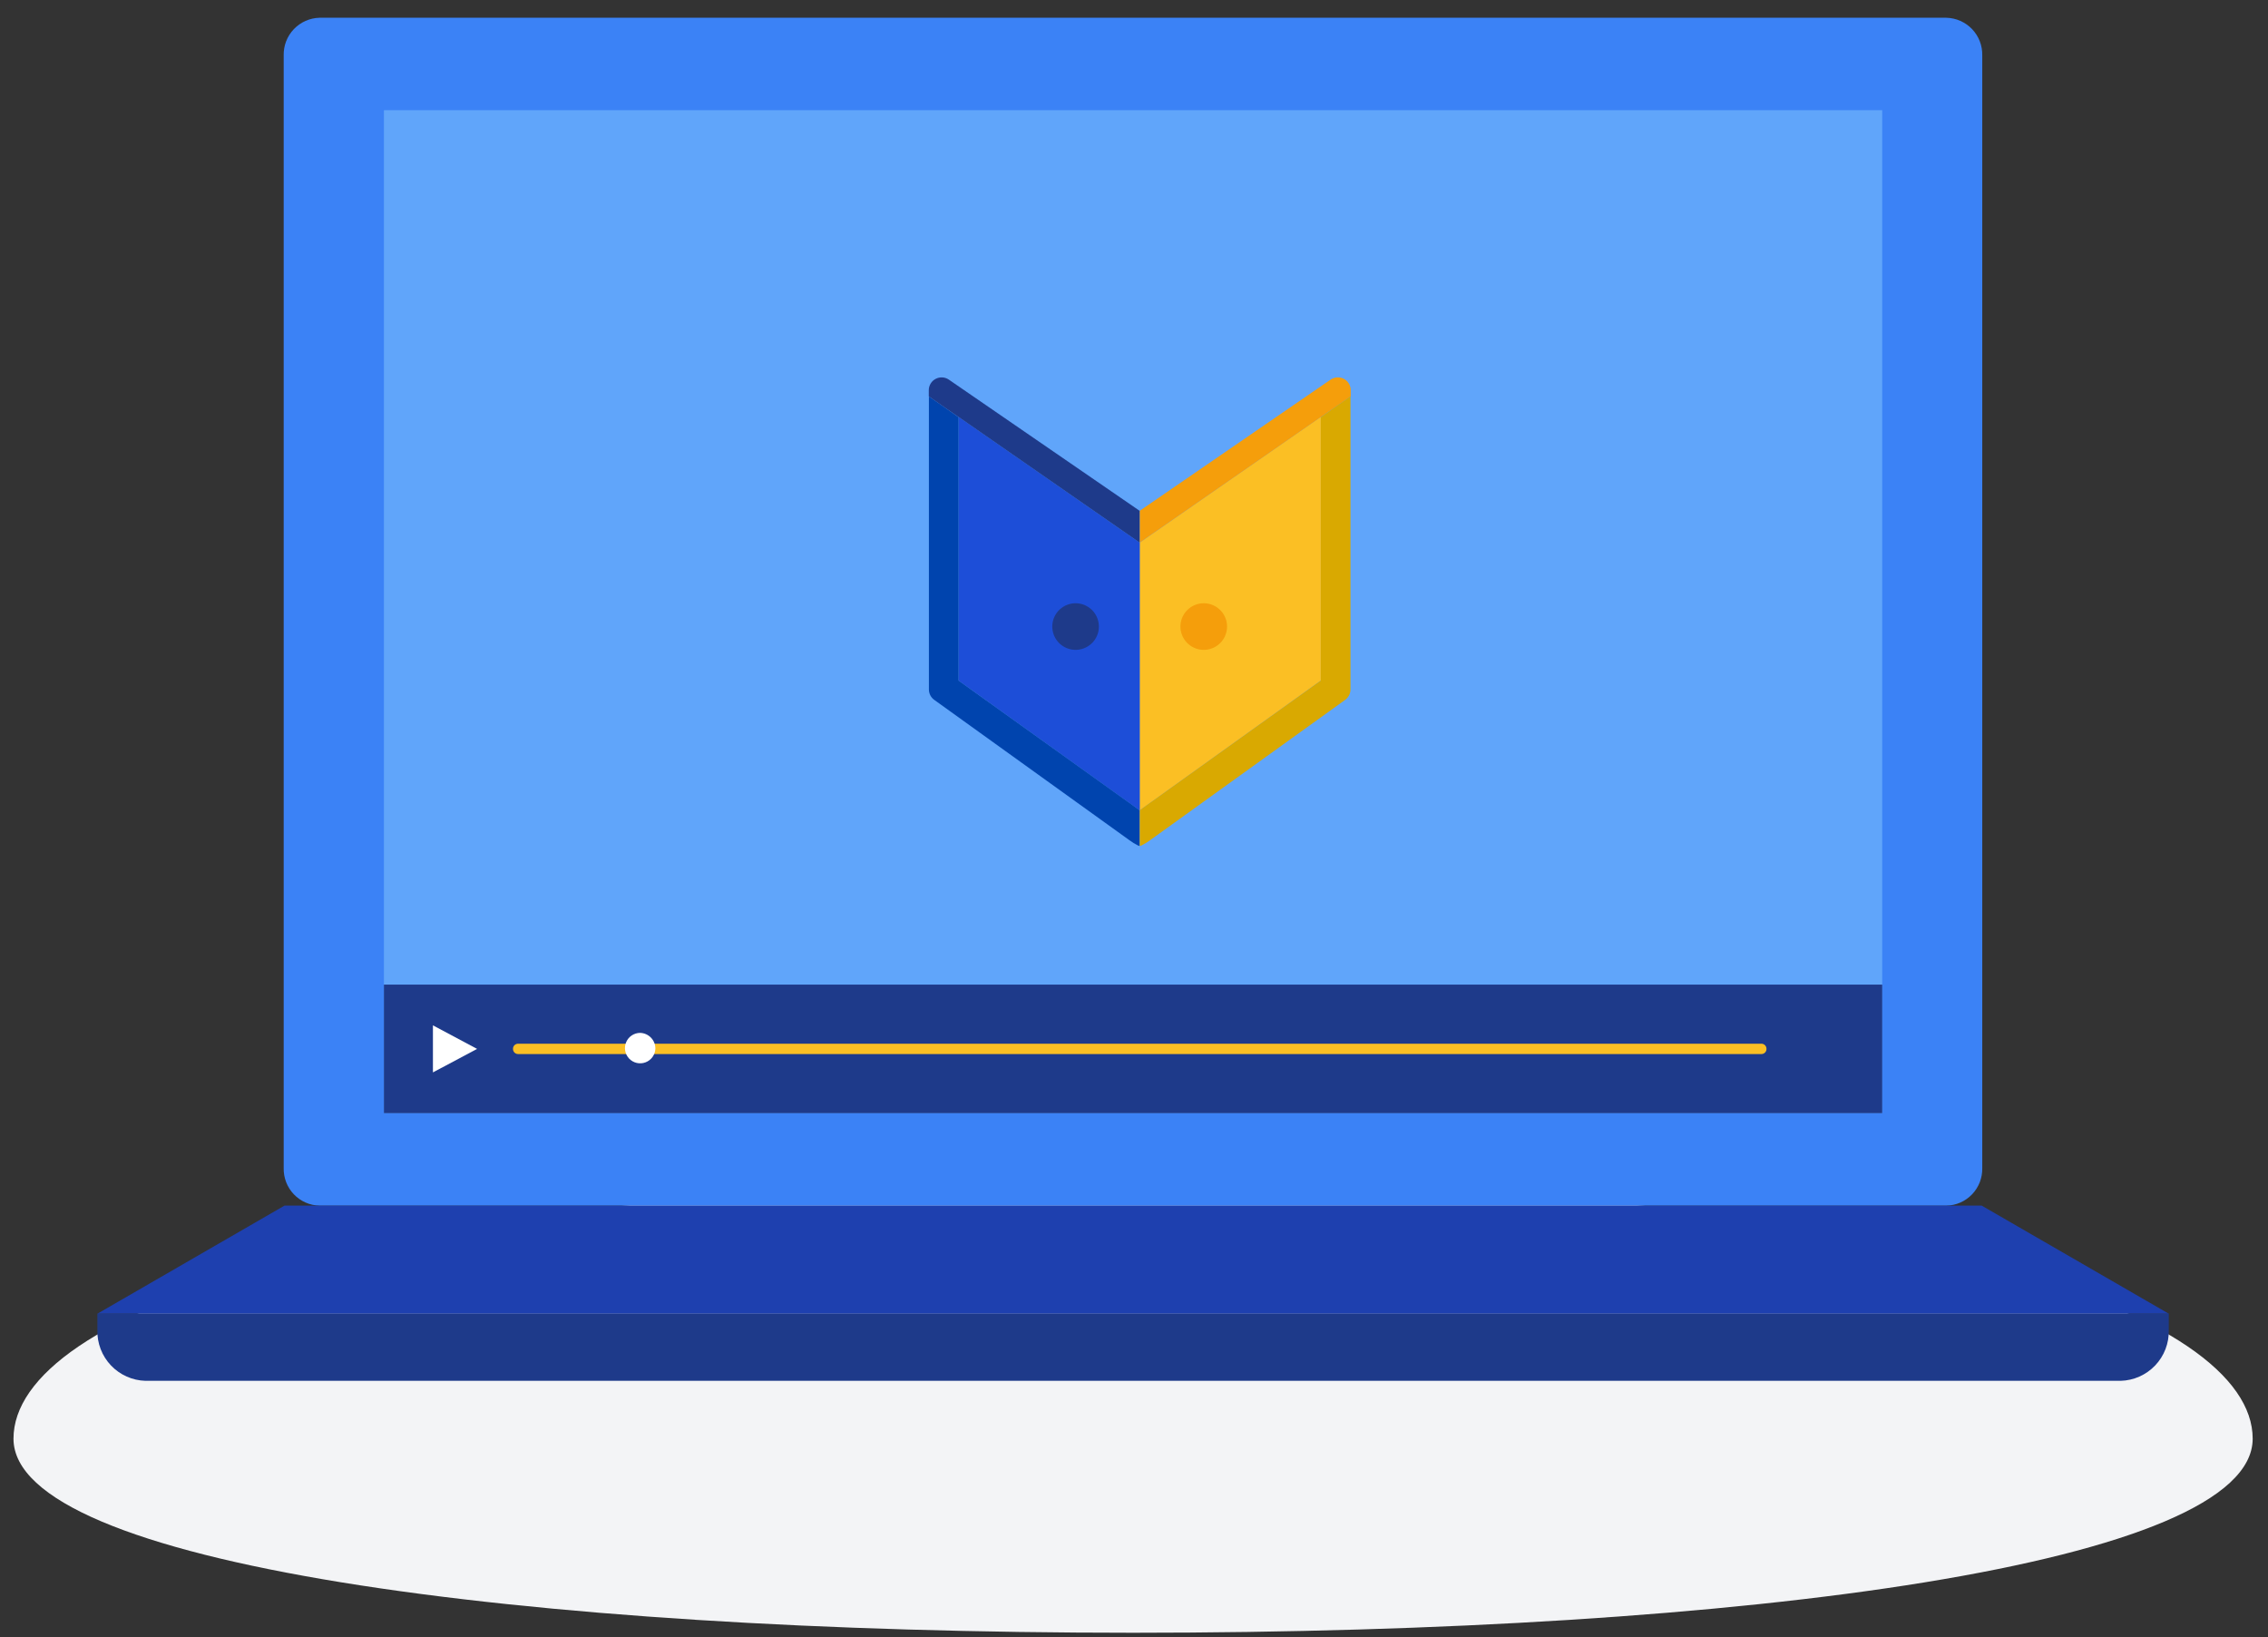
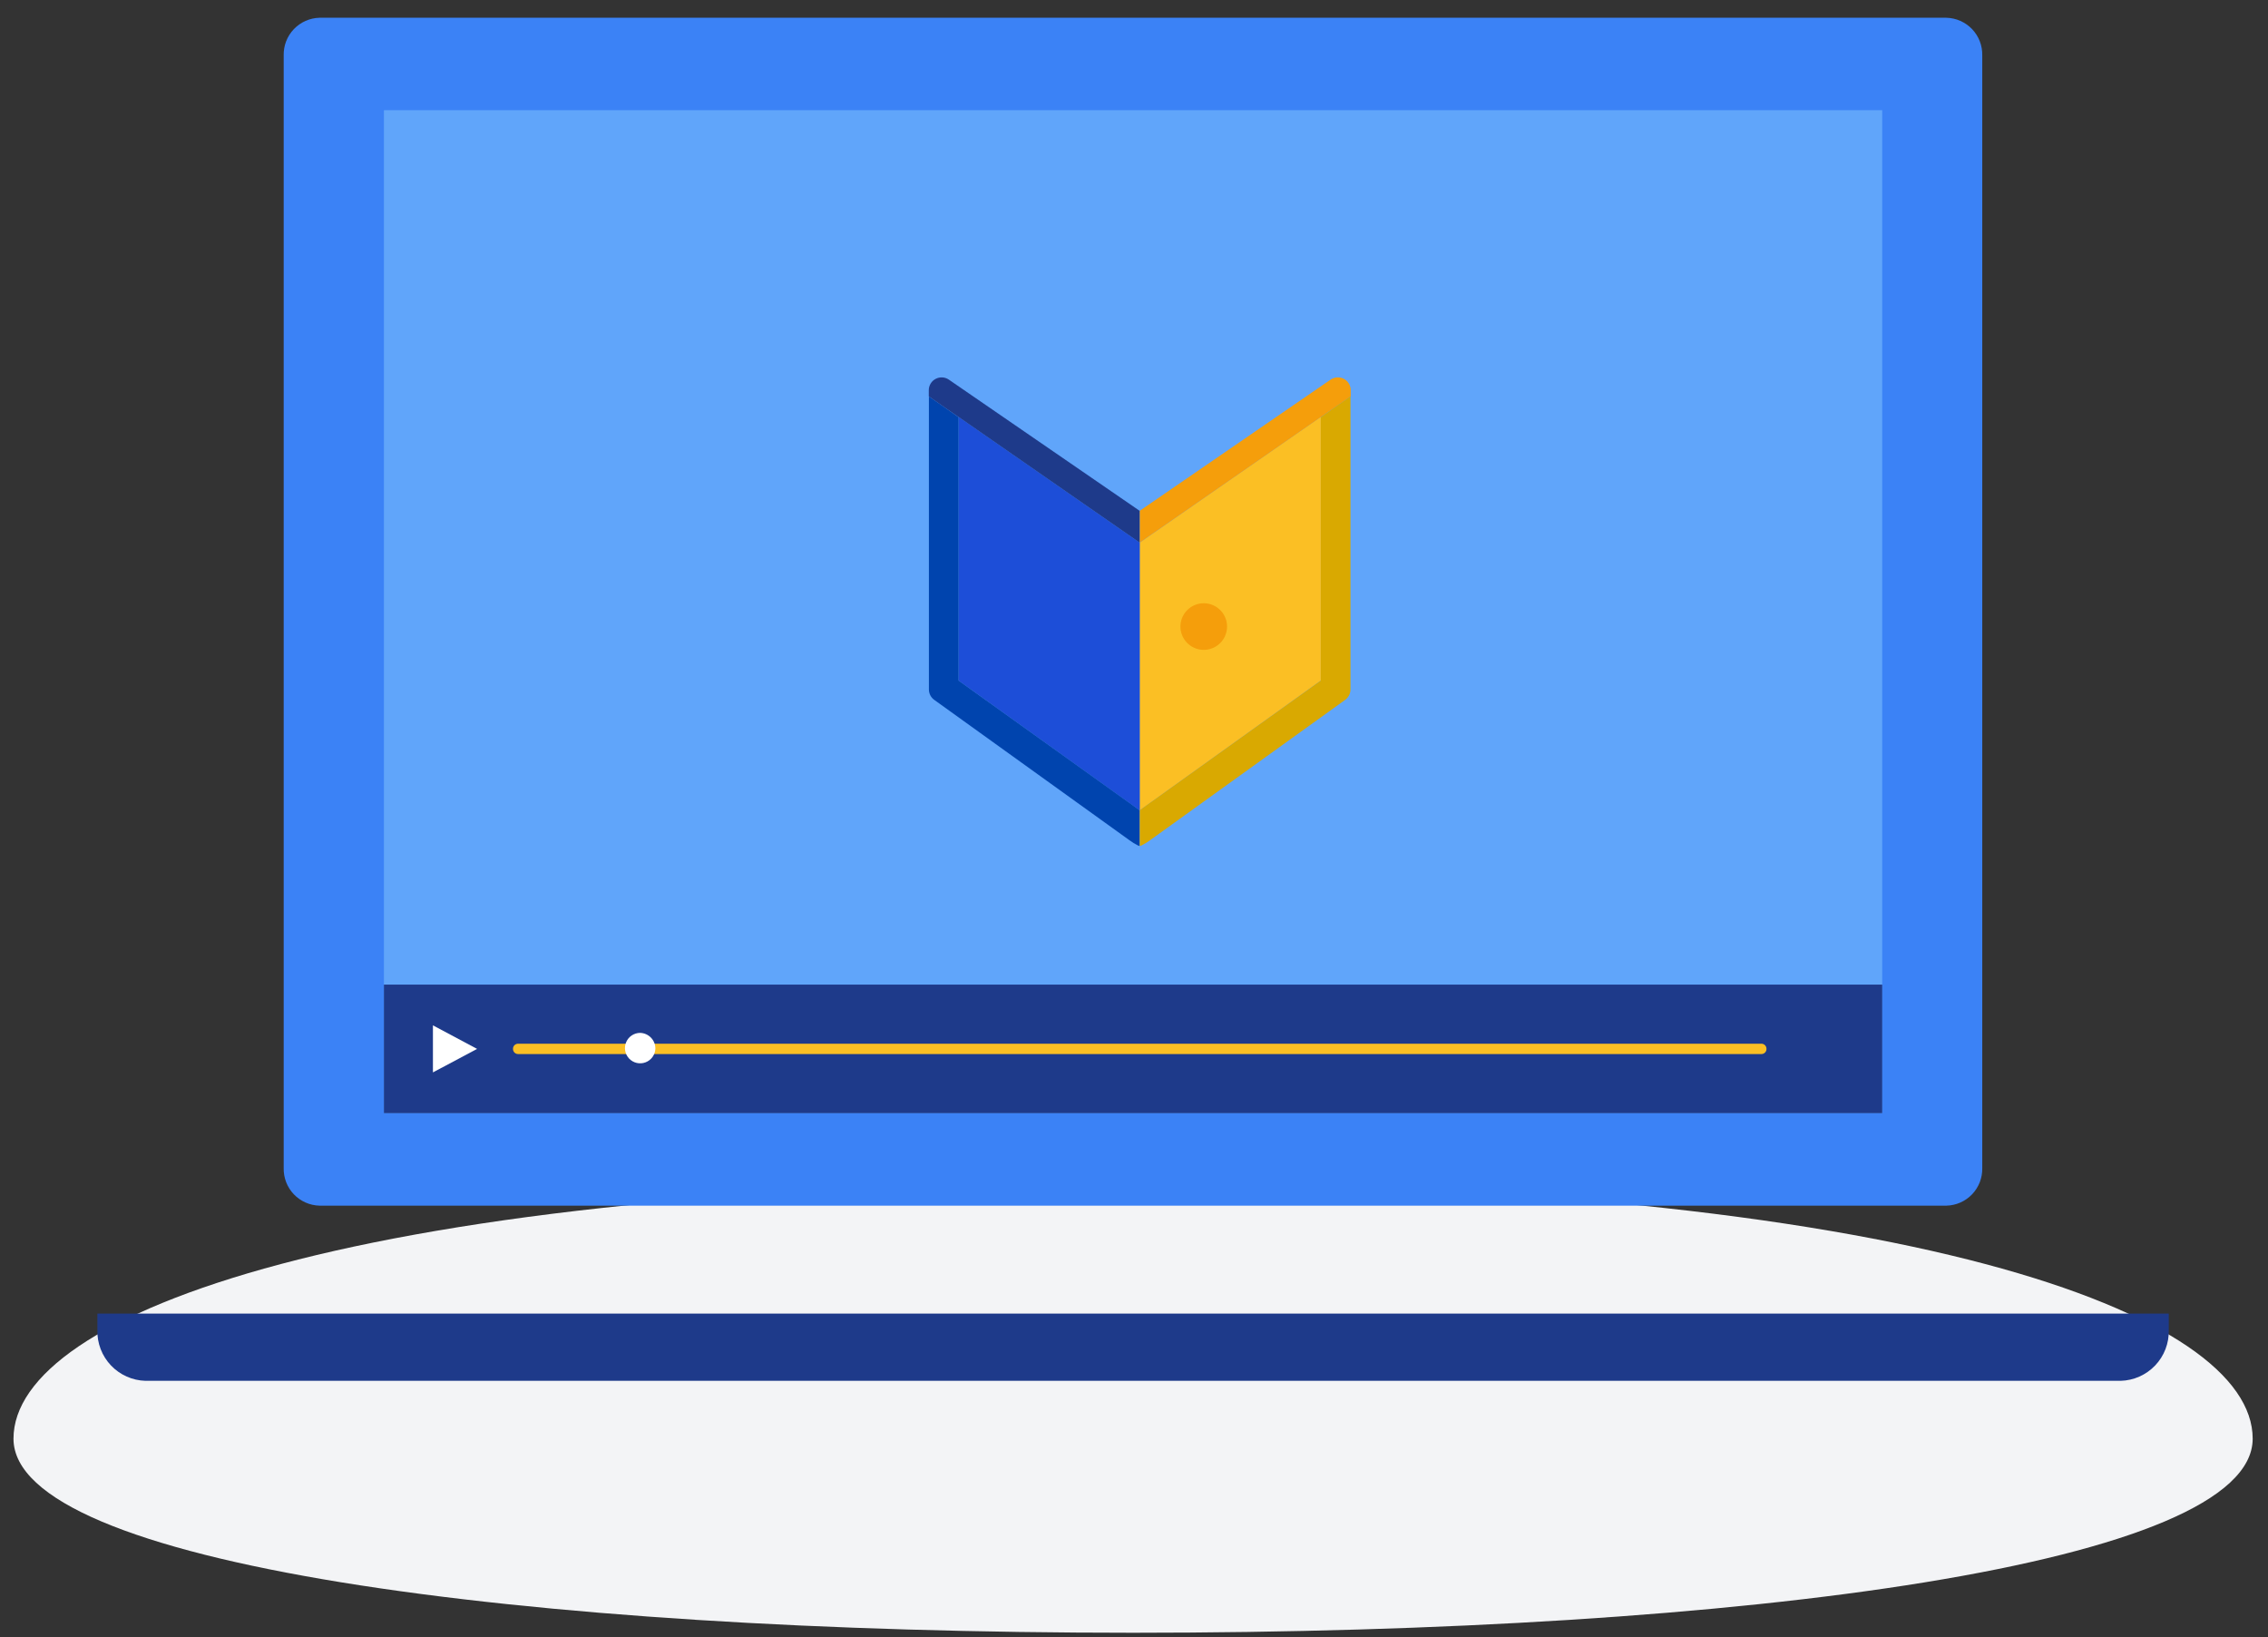
<svg xmlns="http://www.w3.org/2000/svg" width="97" height="70" viewBox="0 0 97 70" fill="none">
  <rect x="0" y="0" width="97" height="70" fill="#333333" stroke="none" />
  <path d="M96.345 61.516C96.345 66.831 74.906 69.814 48.461 69.814C22.015 69.814 0.577 66.832 0.577 61.516C0.577 56.2 15.124 50.564 48.461 50.564C81.798 50.564 96.345 56.2 96.345 61.516Z" fill="#F3F4F6" />
  <path d="M84.779 49.942C84.784 50.149 84.748 50.354 84.674 50.547C84.599 50.74 84.488 50.916 84.345 51.066C84.202 51.215 84.032 51.335 83.843 51.418C83.654 51.502 83.45 51.547 83.243 51.552H13.669C13.462 51.547 13.258 51.502 13.069 51.418C12.88 51.335 12.71 51.215 12.567 51.066C12.424 50.916 12.313 50.74 12.238 50.547C12.164 50.354 12.128 50.149 12.133 49.942V2.37C12.128 2.163 12.164 1.958 12.238 1.765C12.313 1.572 12.424 1.396 12.567 1.246C12.71 1.097 12.88 0.977 13.069 0.893C13.258 0.809 13.462 0.764 13.669 0.759H83.243C83.45 0.764 83.654 0.809 83.843 0.893C84.032 0.977 84.202 1.097 84.345 1.246C84.488 1.396 84.599 1.572 84.674 1.765C84.748 1.958 84.784 2.163 84.779 2.37V49.942Z" fill="#3B82F6" />
-   <path d="M84.753 51.549H12.169L4.165 56.172H92.757L84.753 51.549Z" fill="#1E40AF" />
  <path d="M4.165 56.166V56.875C4.151 57.435 4.36 57.978 4.747 58.385C5.133 58.791 5.665 59.027 6.226 59.042H90.695C91.256 59.027 91.788 58.791 92.174 58.385C92.561 57.978 92.77 57.435 92.756 56.875V56.166H4.165Z" fill="#1E3A8A" />
  <path d="M80.5 4.711H16.42V47.598H80.5V4.711Z" fill="#60A5FA" />
  <path d="M80.5 42.1H16.42V47.596H80.5V42.1Z" fill="#1E3A8A" />
  <path d="M75.55 44.848C75.551 44.877 75.546 44.905 75.536 44.931C75.526 44.958 75.51 44.982 75.491 45.002C75.471 45.023 75.448 45.039 75.422 45.051C75.396 45.062 75.368 45.069 75.34 45.069H22.151C22.122 45.069 22.095 45.062 22.069 45.051C22.043 45.039 22.019 45.023 22 45.002C21.98 44.982 21.965 44.958 21.955 44.931C21.945 44.905 21.94 44.877 21.941 44.848C21.939 44.791 21.961 44.736 22 44.694C22.04 44.653 22.094 44.629 22.151 44.627H75.34C75.397 44.629 75.451 44.653 75.49 44.694C75.53 44.736 75.551 44.791 75.55 44.848Z" fill="#FBBF24" />
  <path d="M28.029 44.848C28.023 44.975 27.979 45.098 27.904 45.2C27.828 45.303 27.725 45.381 27.605 45.425C27.486 45.47 27.356 45.478 27.232 45.449C27.108 45.42 26.996 45.356 26.908 45.264C26.82 45.172 26.761 45.056 26.739 44.931C26.716 44.805 26.731 44.676 26.781 44.559C26.831 44.442 26.915 44.342 27.021 44.272C27.127 44.202 27.251 44.165 27.378 44.164C27.555 44.169 27.723 44.244 27.845 44.372C27.967 44.5 28.033 44.671 28.029 44.848Z" fill="white" />
  <path d="M18.516 43.843L20.405 44.849L18.516 45.854V43.843Z" fill="white" />
  <path d="M56.49 29.1L48.742 34.651V23.202L56.49 17.824V29.1Z" fill="#FBBF24" />
  <path d="M40.997 29.1L48.745 34.651V23.202L40.997 17.824V29.1Z" fill="#1D4ED8" />
  <path d="M48.742 34.649L48.305 34.331L48.271 34.307L48.237 34.284L40.997 29.1V17.838L40.278 17.333L39.728 16.949V29.482C39.729 29.57 39.75 29.657 39.791 29.735C39.833 29.813 39.892 29.88 39.965 29.931L48.27 35.901L48.306 35.928C48.418 36.011 48.537 36.084 48.661 36.146C48.686 36.16 48.714 36.168 48.742 36.171V34.649Z" fill="#0044AE" />
-   <path d="M45.997 25.794C45.766 25.795 45.543 25.876 45.366 26.023C45.188 26.17 45.067 26.374 45.023 26.6C44.979 26.826 45.015 27.061 45.124 27.264C45.234 27.466 45.41 27.625 45.624 27.712C45.837 27.8 46.074 27.811 46.294 27.743C46.514 27.675 46.705 27.534 46.832 27.342C46.96 27.15 47.017 26.919 46.993 26.69C46.97 26.461 46.868 26.247 46.705 26.084C46.612 25.991 46.501 25.918 46.38 25.868C46.258 25.818 46.128 25.793 45.997 25.794Z" fill="#1E3A8A" />
  <path d="M56.493 17.833H56.486L48.746 23.2V21.84L56.908 16.233C56.991 16.176 57.087 16.143 57.187 16.137C57.287 16.131 57.387 16.152 57.475 16.199C57.564 16.245 57.638 16.315 57.69 16.401C57.742 16.487 57.769 16.585 57.769 16.685V16.946L57.22 17.33L56.493 17.833Z" fill="#F59E0B" />
  <path d="M48.742 34.649L49.18 34.331L49.214 34.307L49.249 34.284L56.49 29.1V17.838L57.21 17.333L57.759 16.949V29.482C57.758 29.57 57.737 29.657 57.696 29.735C57.654 29.813 57.595 29.88 57.523 29.931L49.221 35.901C49.209 35.911 49.197 35.92 49.184 35.928C49.072 36.01 48.953 36.083 48.83 36.146C48.804 36.16 48.776 36.169 48.747 36.171V34.649H48.742Z" fill="#D9A901" />
  <path d="M51.488 25.794C51.719 25.795 51.942 25.876 52.119 26.023C52.297 26.17 52.418 26.374 52.462 26.6C52.505 26.826 52.47 27.061 52.36 27.264C52.251 27.466 52.075 27.625 51.861 27.712C51.648 27.8 51.411 27.811 51.191 27.743C50.97 27.675 50.78 27.534 50.653 27.342C50.525 27.15 50.468 26.919 50.491 26.69C50.514 26.461 50.616 26.247 50.78 26.084C50.873 25.991 50.983 25.918 51.105 25.868C51.227 25.818 51.357 25.793 51.488 25.794Z" fill="#F59E0B" />
  <path d="M40.997 17.833H41.005L48.739 23.2V21.84L40.582 16.233C40.5 16.176 40.404 16.143 40.304 16.137C40.204 16.132 40.105 16.153 40.016 16.2C39.928 16.246 39.853 16.316 39.802 16.402C39.75 16.487 39.723 16.585 39.723 16.685V16.946L40.272 17.33L40.997 17.833Z" fill="#1E3A8A" />
</svg>